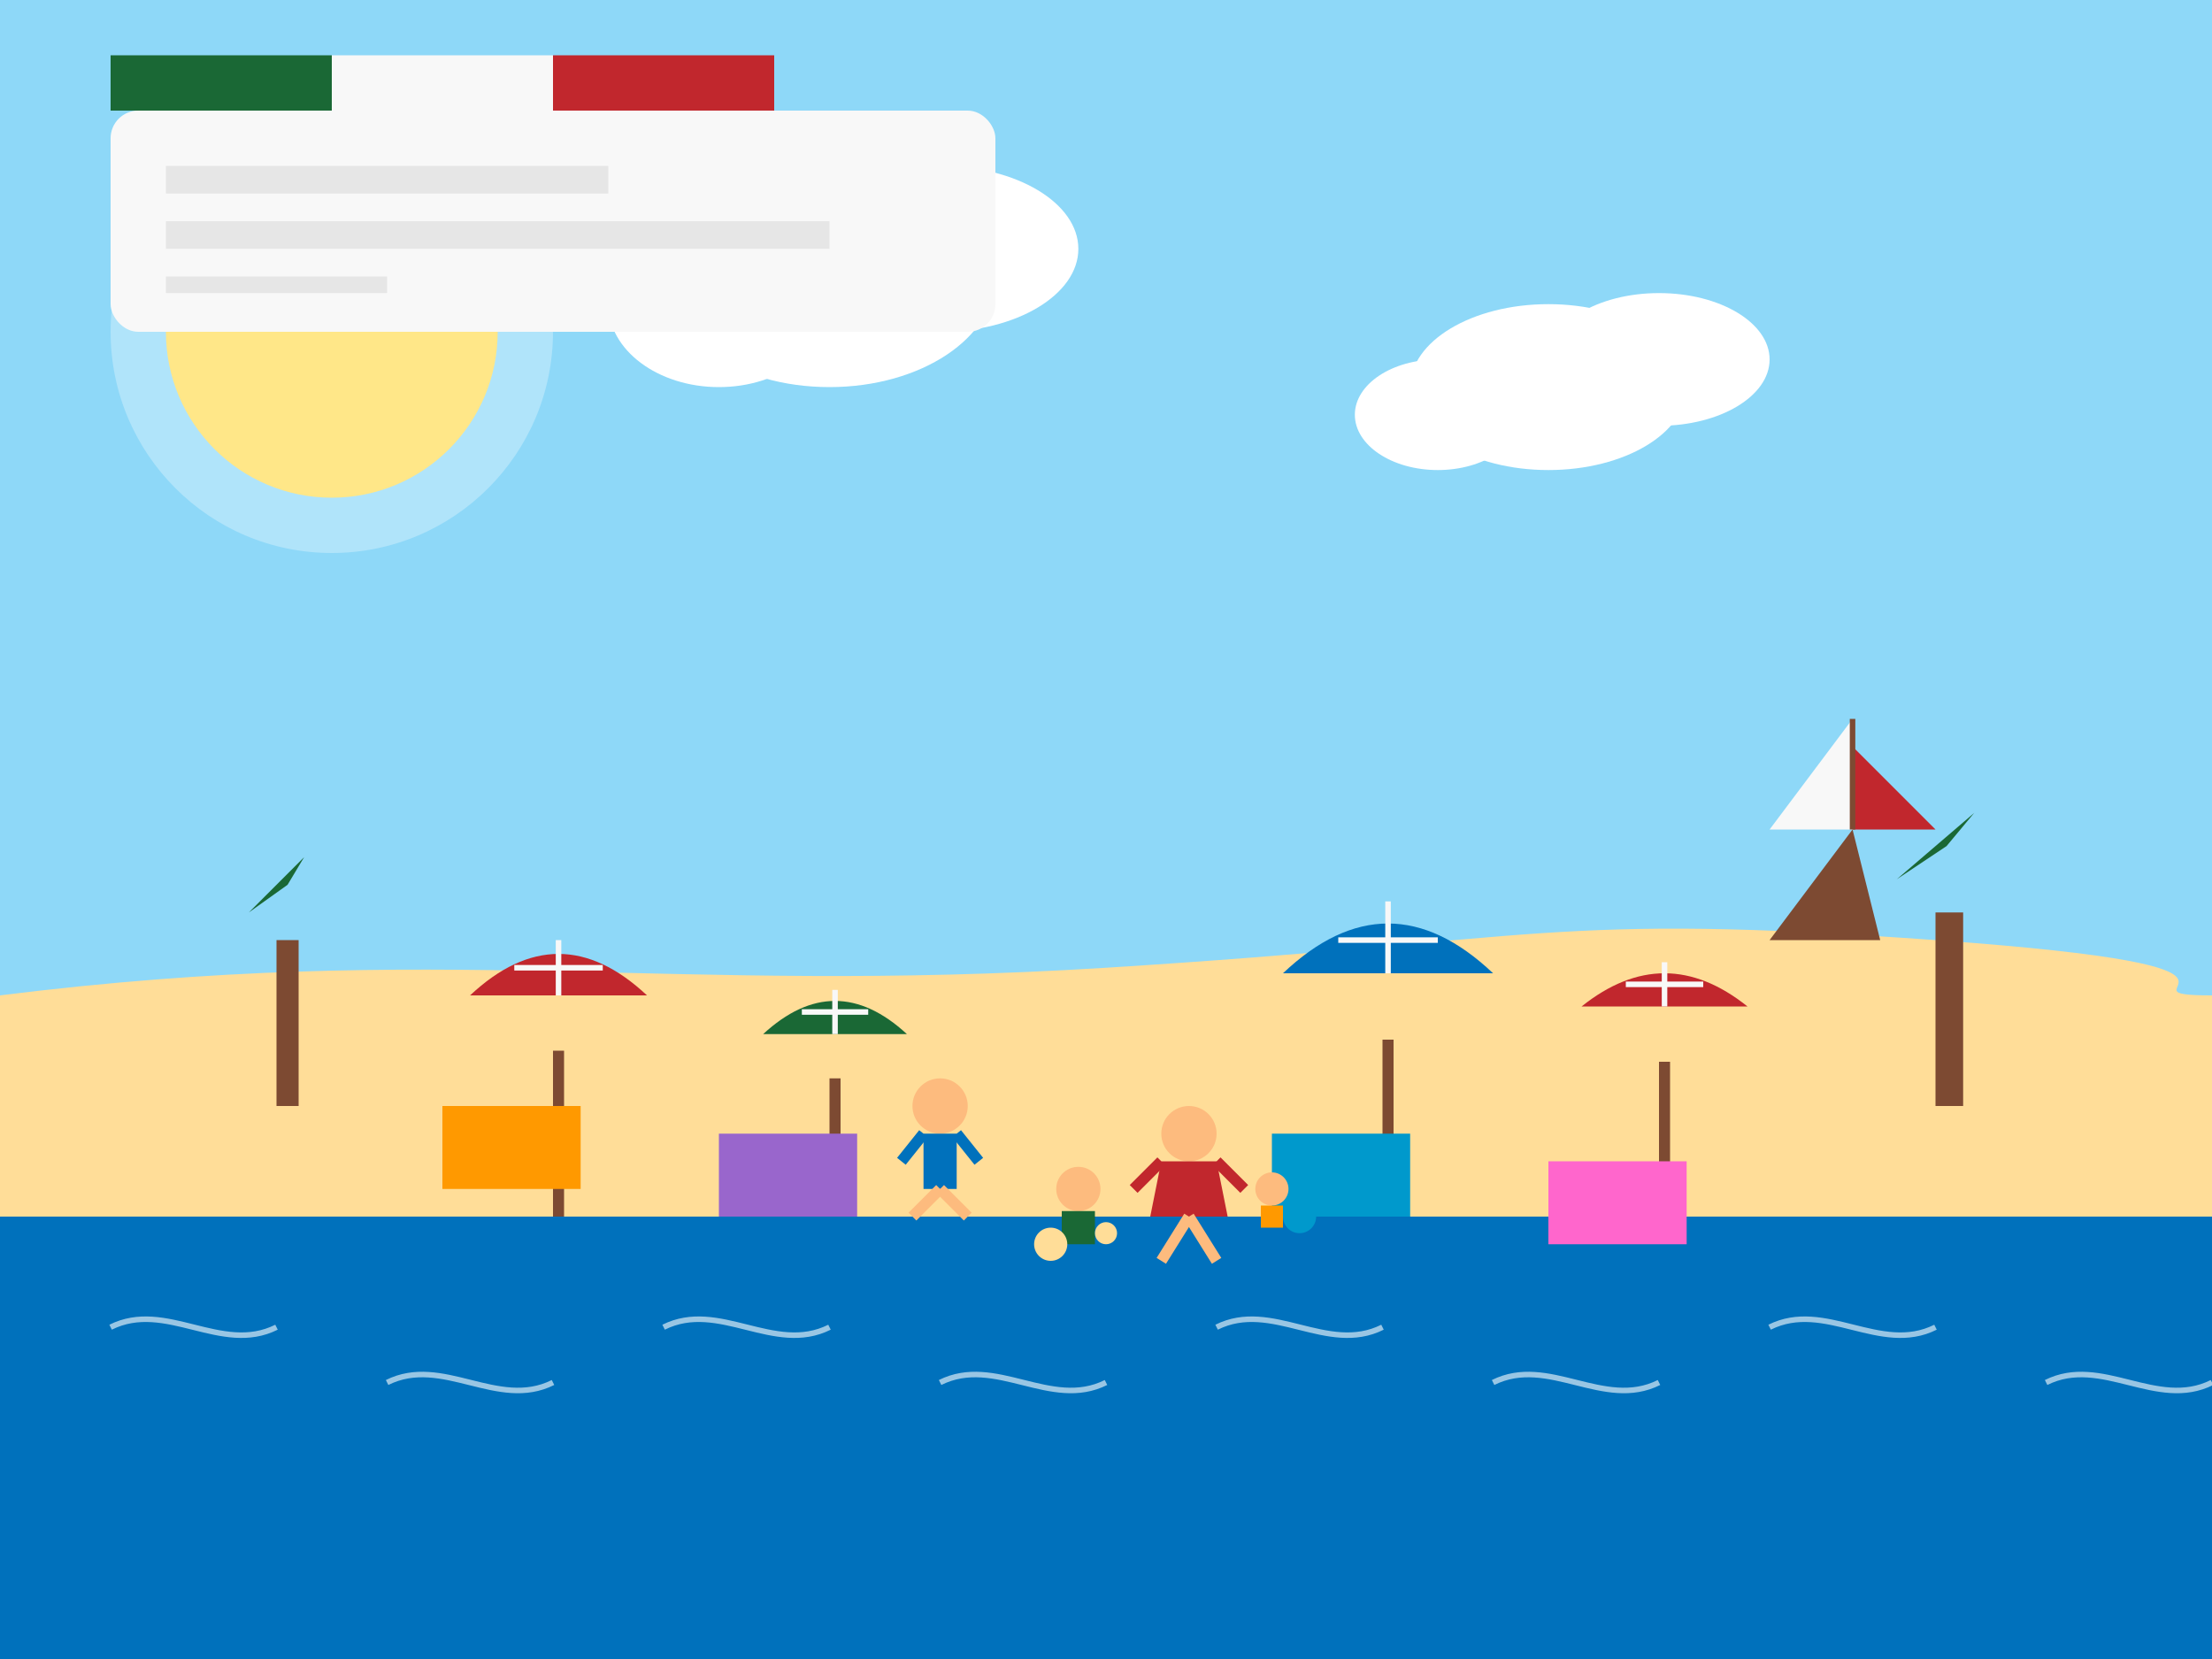
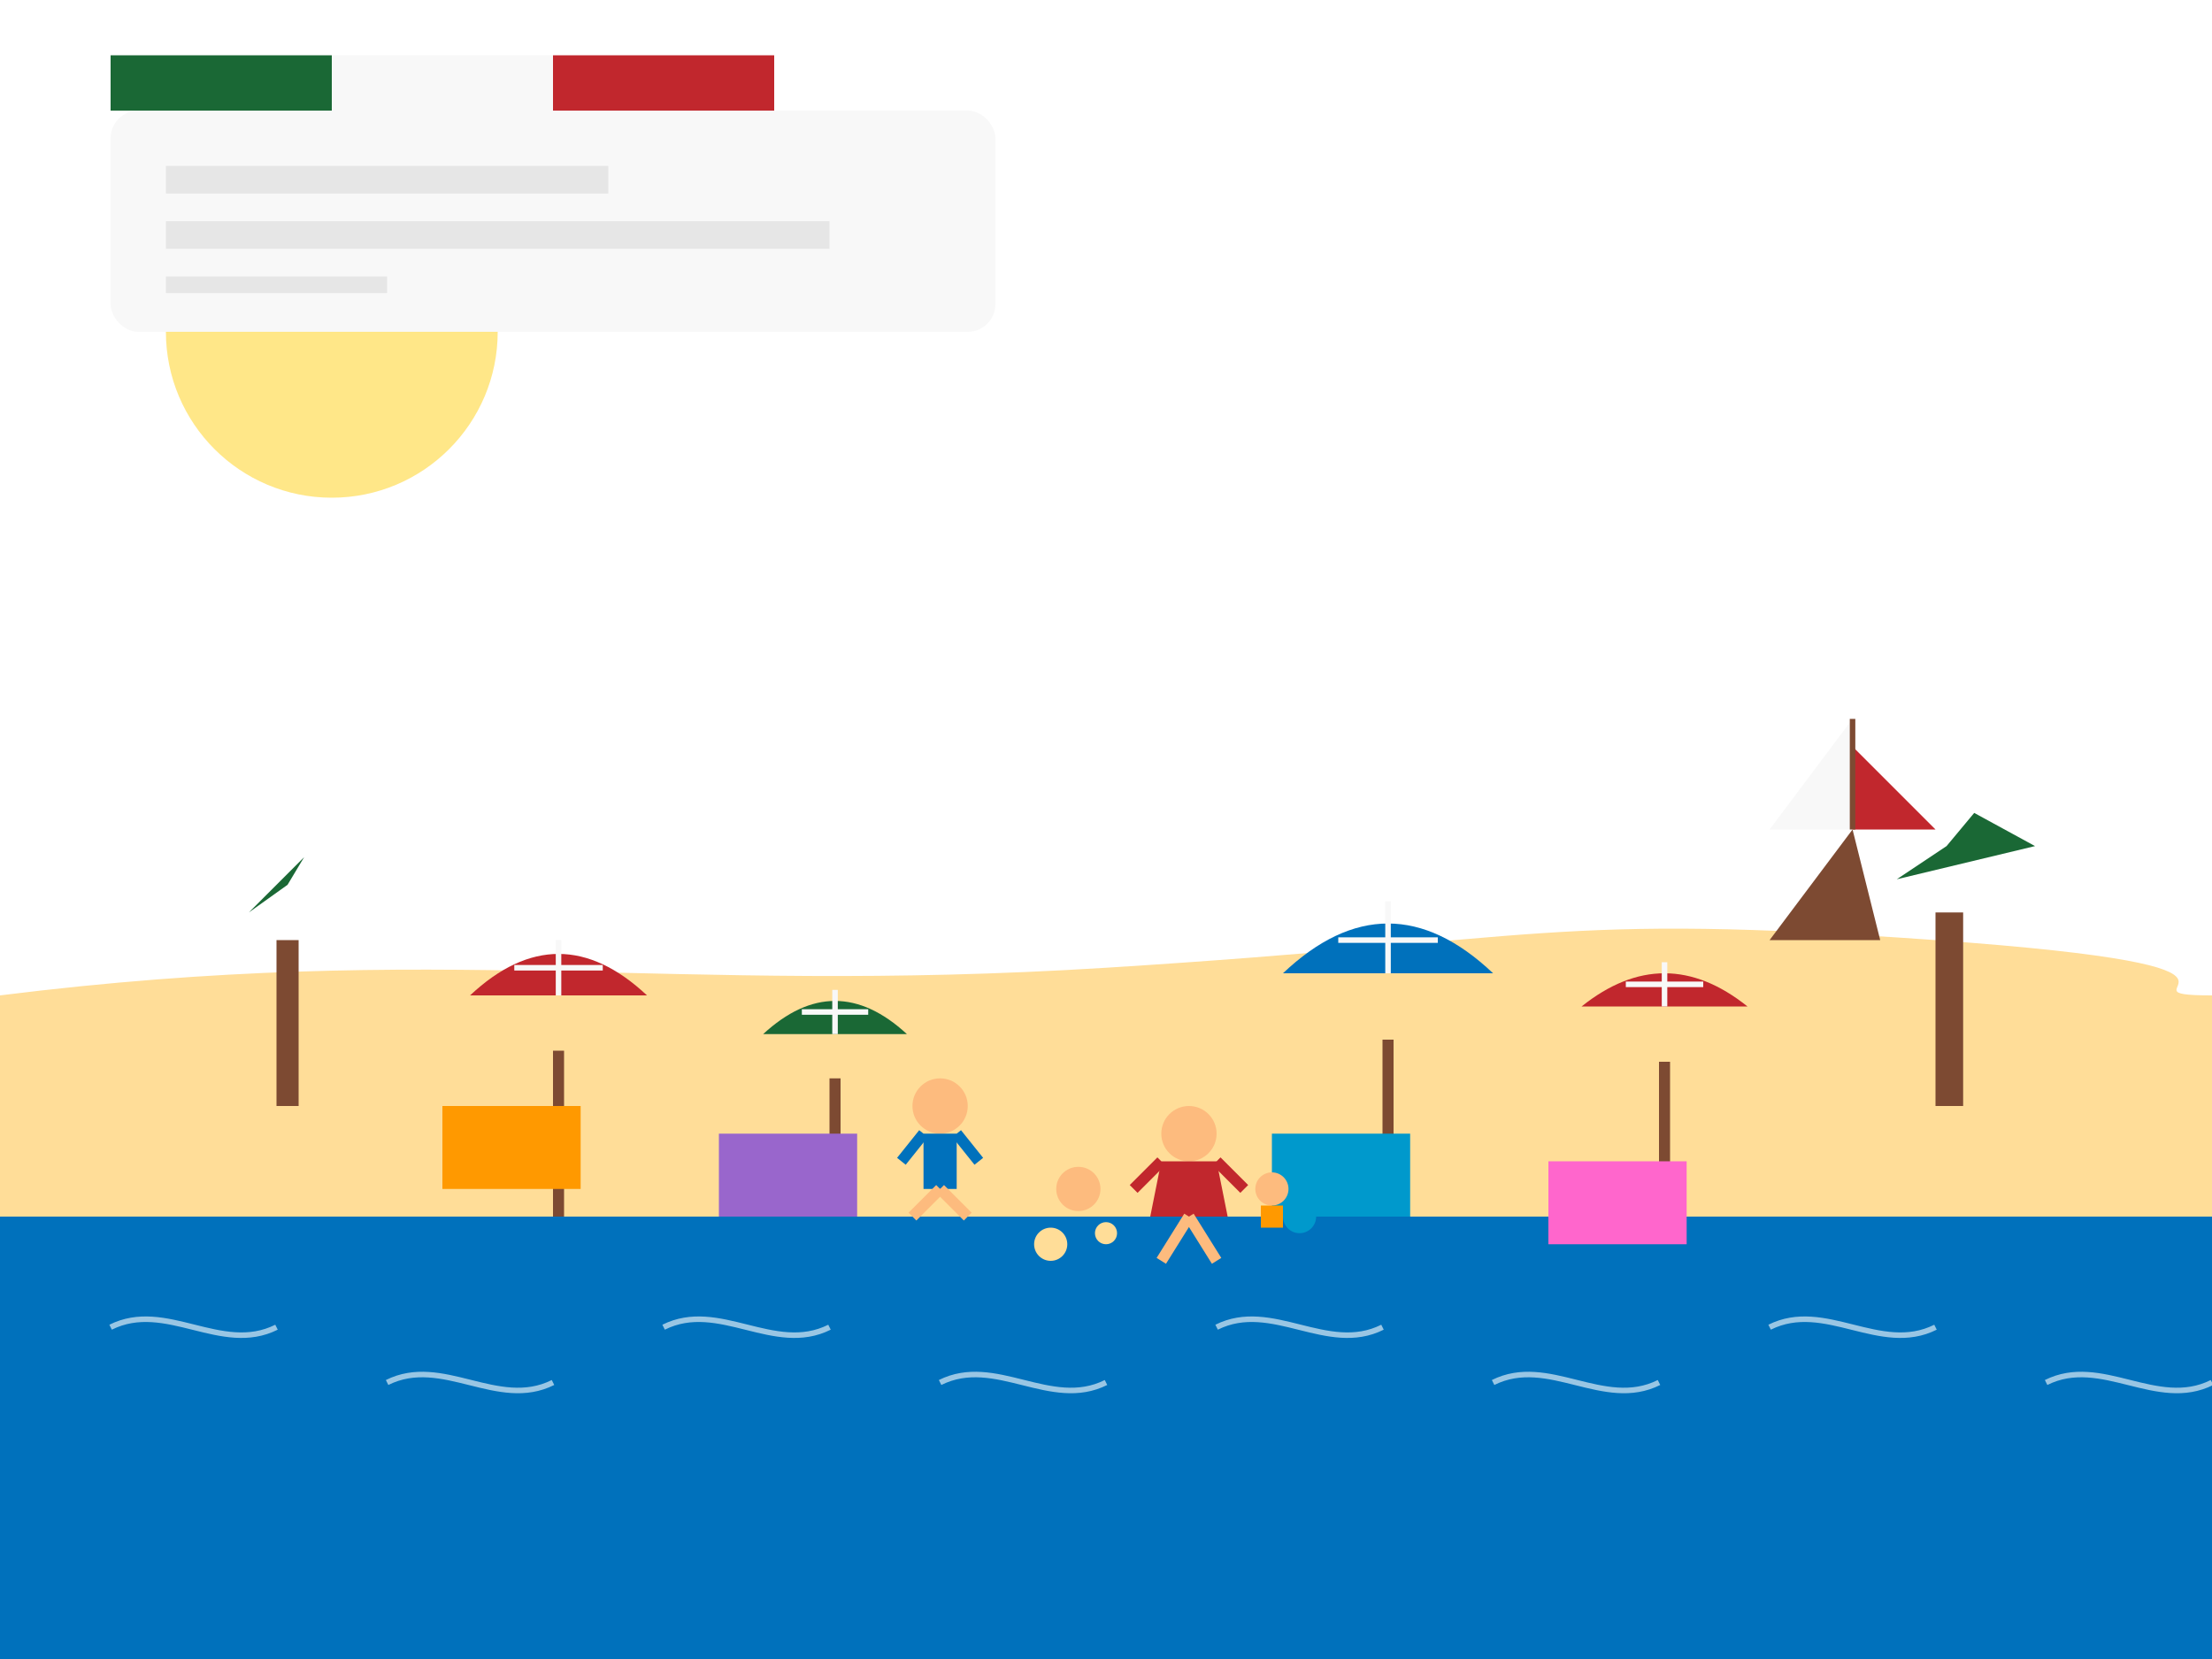
<svg xmlns="http://www.w3.org/2000/svg" width="400" height="300" viewBox="0 0 400 300">
  <defs>
    <style>
      .st0{fill:#8ed8f8;}
      .st1{fill:#f8f8f8;}
      .st2{fill:#ffdd98;}
      .st3{fill:#c1272d;}
      .st4{fill:#1a6835;}
      .st5{fill:#7d4a32;}
      .st6{fill:#fdbb7e;}
    </style>
  </defs>
-   <rect class="st0" x="0" y="0" width="400" height="300" />
  <circle fill="#ffdd55" cx="60" cy="60" r="30" />
  <circle fill="#fff" cx="60" cy="60" r="40" opacity="0.3" />
  <rect fill="#0071bc" x="0" y="180" width="400" height="120" />
  <path class="st2" d="M0,180 C80,170 120,180 200,175 S280,165 350,170 S380,180 400,180 L400,220 L0,220 Z" />
  <g fill="#fff">
    <ellipse cx="150" cy="50" rx="30" ry="20" />
    <ellipse cx="130" cy="55" rx="20" ry="15" />
    <ellipse cx="170" cy="45" rx="25" ry="15" />
    <ellipse cx="280" cy="70" rx="25" ry="15" />
    <ellipse cx="260" cy="75" rx="15" ry="10" />
    <ellipse cx="300" cy="65" rx="20" ry="12" />
  </g>
  <g transform="translate(100, 190)">
    <rect class="st5" x="0" y="0" width="2" height="30" />
    <path class="st3" d="M-15,-10 Q1,-25 17,-10 Z" />
    <line stroke="#f8f8f8" stroke-width="1" x1="1" y1="-10" x2="1" y2="-20" />
    <line stroke="#f8f8f8" stroke-width="1" x1="-7" y1="-15" x2="9" y2="-15" />
  </g>
  <g transform="translate(150, 195)">
    <rect class="st5" x="0" y="0" width="2" height="25" />
    <path fill="#1a6835" d="M-12,-8 Q1,-20 14,-8 Z" />
    <line stroke="#f8f8f8" stroke-width="1" x1="1" y1="-8" x2="1" y2="-16" />
    <line stroke="#f8f8f8" stroke-width="1" x1="-5" y1="-12" x2="7" y2="-12" />
  </g>
  <g transform="translate(250, 188)">
    <rect class="st5" x="0" y="0" width="2" height="32" />
    <path fill="#0071bc" d="M-18,-12 Q1,-30 20,-12 Z" />
    <line stroke="#f8f8f8" stroke-width="1" x1="1" y1="-12" x2="1" y2="-25" />
    <line stroke="#f8f8f8" stroke-width="1" x1="-8" y1="-18" x2="10" y2="-18" />
  </g>
  <g transform="translate(300, 192)">
    <rect class="st5" x="0" y="0" width="2" height="28" />
    <path class="st3" d="M-14,-10 Q1,-22 16,-10 Z" />
    <line stroke="#f8f8f8" stroke-width="1" x1="1" y1="-10" x2="1" y2="-18" />
    <line stroke="#f8f8f8" stroke-width="1" x1="-6" y1="-14" x2="8" y2="-14" />
  </g>
  <rect fill="#ff9900" x="80" y="200" width="25" height="15" />
  <rect fill="#9966cc" x="130" y="205" width="25" height="15" />
  <rect fill="#0099cc" x="230" y="205" width="25" height="15" />
  <rect fill="#ff66cc" x="280" y="210" width="25" height="15" />
  <g transform="translate(200, 200)">
    <circle class="st6" cx="-30" cy="0" r="5" />
    <rect fill="#0071bc" x="-33" y="5" width="6" height="10" />
    <line stroke="#fdbb7e" stroke-width="2" x1="-30" y1="15" x2="-35" y2="20" />
    <line stroke="#fdbb7e" stroke-width="2" x1="-30" y1="15" x2="-25" y2="20" />
    <line stroke="#0071bc" stroke-width="2" x1="-33" y1="5" x2="-37" y2="10" />
    <line stroke="#0071bc" stroke-width="2" x1="-27" y1="5" x2="-23" y2="10" />
    <circle class="st6" cx="15" cy="5" r="5" />
    <path class="st3" d="M10,10 L20,10 L22,20 L8,20 Z" />
    <line stroke="#fdbb7e" stroke-width="2" x1="15" y1="20" x2="10" y2="28" />
    <line stroke="#fdbb7e" stroke-width="2" x1="15" y1="20" x2="20" y2="28" />
    <line stroke="#c1272d" stroke-width="2" x1="10" y1="10" x2="5" y2="15" />
    <line stroke="#c1272d" stroke-width="2" x1="20" y1="10" x2="25" y2="15" />
    <circle class="st6" cx="-5" cy="15" r="4" />
-     <rect fill="#1a6835" x="-8" y="19" width="6" height="6" />
    <circle class="st2" cx="-10" cy="25" r="3" />
    <circle class="st2" cx="0" cy="23" r="2" />
    <circle class="st6" cx="30" cy="15" r="3" />
    <rect fill="#ff9900" x="28" y="18" width="4" height="4" />
    <circle fill="#0099cc" cx="35" cy="20" r="3" />
  </g>
  <g transform="translate(50, 170)">
    <rect class="st5" x="0" y="0" width="4" height="30" />
    <path class="st4" d="M2,-10 L-5,-5 L-10,-15 L-5,-5 L-15,0 L-5,-5 L-15,-10 L-5,-5 L-5,-15 L-5,-5 L0,-20 L-5,-5 L5,-20 L-5,-5 L10,-15 L-5,-5 L15,0 L-5,-5 L15,-10 L-5,-5 L5,-15 Z" />
  </g>
  <g transform="translate(350, 165)">
    <rect class="st5" x="0" y="0" width="5" height="35" />
-     <path class="st4" d="M2,-12 L-7,-6 L-14,-18 L-7,-6 L-18,0 L-7,-6 L-18,-12 L-7,-6 L-7,-18 L-7,-6 L0,-25 L-7,-6 L7,-25 L-7,-6 L14,-18 L-7,-6 L18,0 L-7,-6 L18,-12 L-7,-6 L7,-18 Z" />
+     <path class="st4" d="M2,-12 L-7,-6 L-14,-18 L-7,-6 L-18,0 L-7,-6 L-18,-12 L-7,-6 L-7,-18 L-7,-6 L0,-25 L-7,-6 L7,-25 L-7,-6 L14,-18 L-7,-6 L18,0 L-7,-6 L18,-12 L7,-18 Z" />
  </g>
  <g stroke="#fff" stroke-width="1" fill="none" opacity="0.6">
    <path d="M20,240 C30,235 40,245 50,240" />
    <path d="M70,250 C80,245 90,255 100,250" />
    <path d="M120,240 C130,235 140,245 150,240" />
    <path d="M170,250 C180,245 190,255 200,250" />
    <path d="M220,240 C230,235 240,245 250,240" />
    <path d="M270,250 C280,245 290,255 300,250" />
    <path d="M320,240 C330,235 340,245 350,240" />
    <path d="M370,250 C380,245 390,255 400,250" />
  </g>
  <g fill="#333">
    <path d="M100,40 L105,35 L110,40 M105,35 L105,30" />
    <path d="M120,50 L125,45 L130,50 M125,45 L125,40" />
    <path d="M140,30 L145,25 L150,30 M145,25 L145,20" />
  </g>
  <g transform="translate(320, 120)">
    <path fill="#7d4a32" d="M0,50 L20,50 L15,30 Z" />
    <path class="st1" d="M15,30 L15,10 L0,30 Z" />
    <path class="st3" d="M15,30 L15,15 L30,30 Z" />
    <line stroke="#7d4a32" stroke-width="1" x1="15" y1="10" x2="15" y2="30" />
  </g>
  <rect class="st1" x="20" y="20" width="160" height="40" rx="5" ry="5" />
  <rect fill="#e6e6e6" x="30" y="30" width="80" height="5" />
  <rect fill="#e6e6e6" x="30" y="40" width="120" height="5" />
  <rect fill="#e6e6e6" x="30" y="50" width="40" height="3" />
  <rect class="st4" x="20" y="10" width="40" height="10" />
  <rect class="st1" x="60" y="10" width="40" height="10" />
  <rect class="st3" x="100" y="10" width="40" height="10" />
</svg>